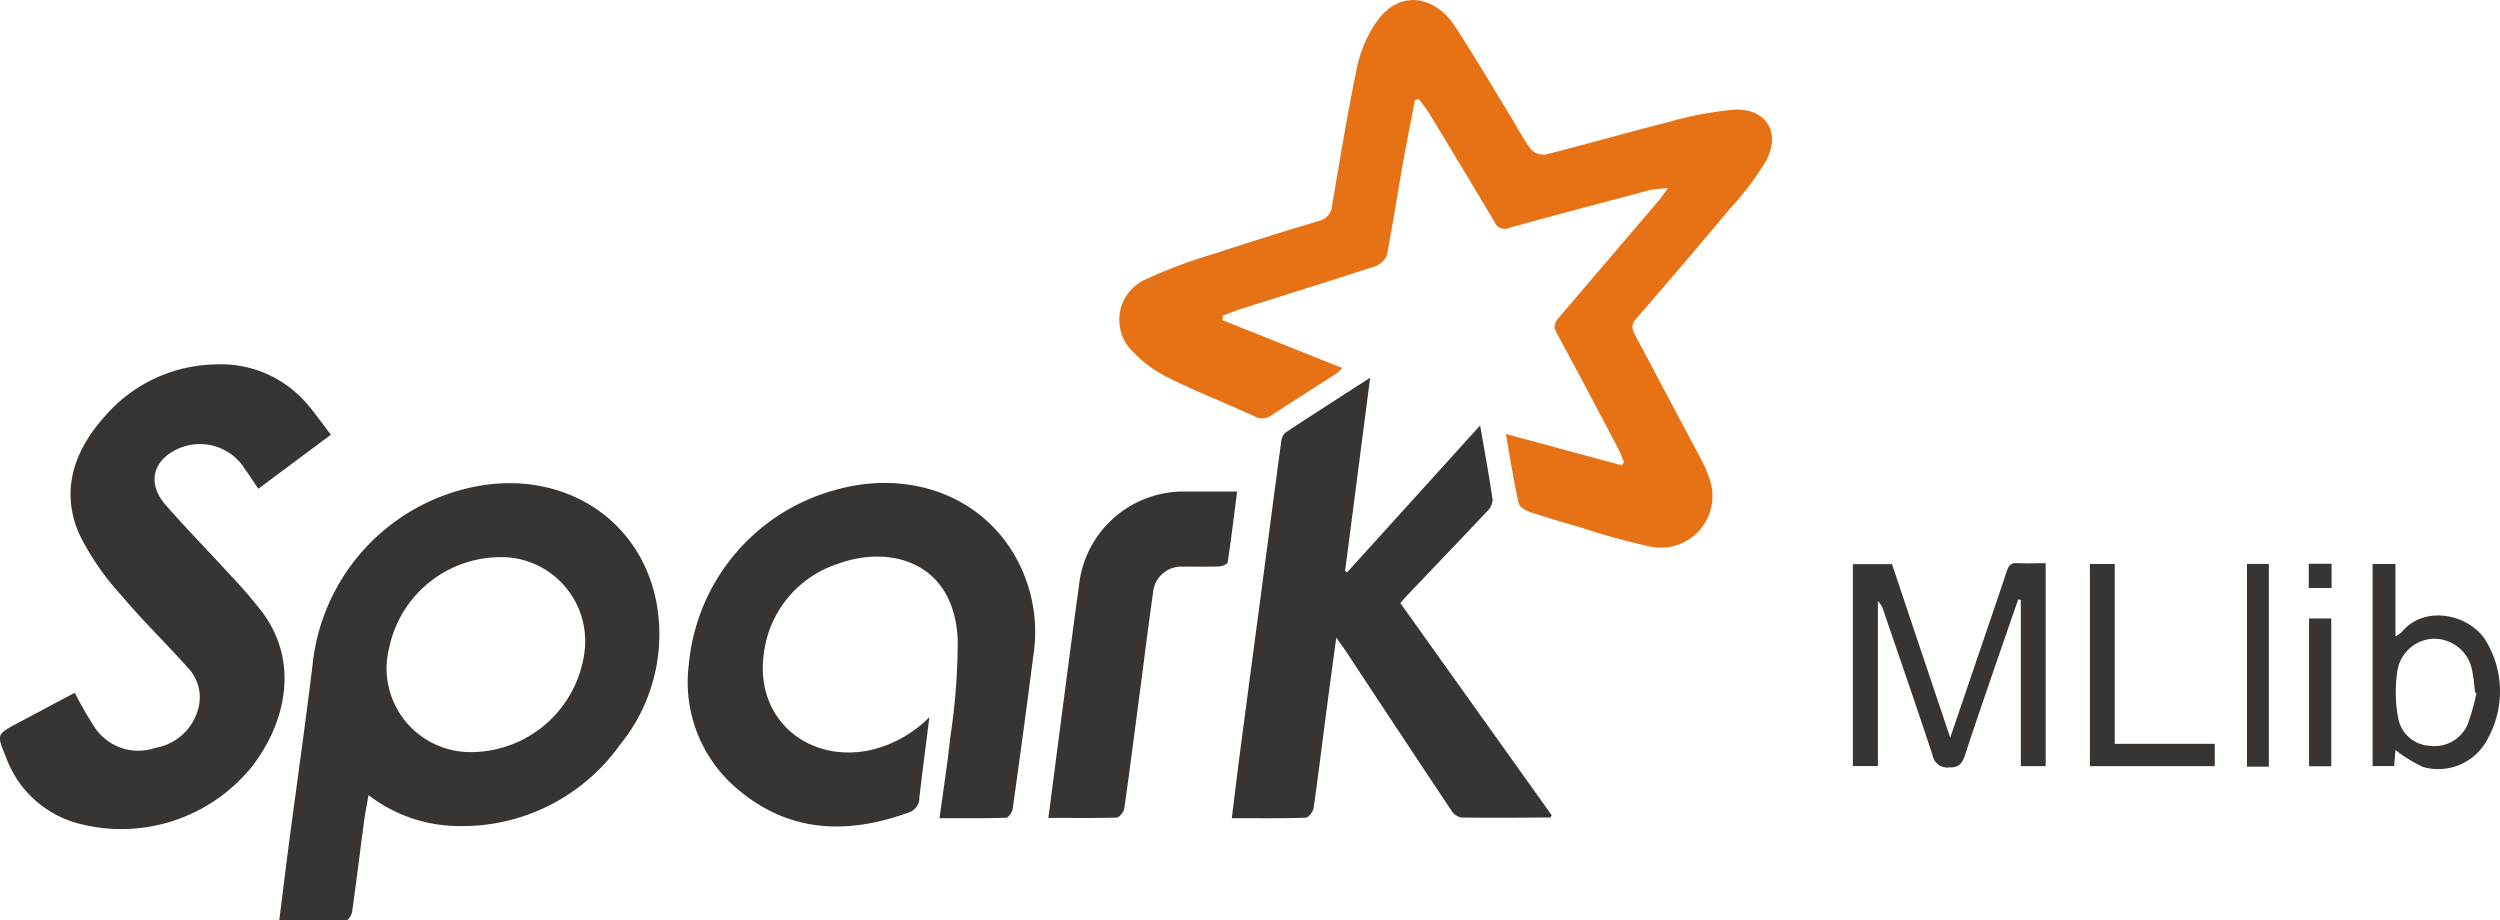
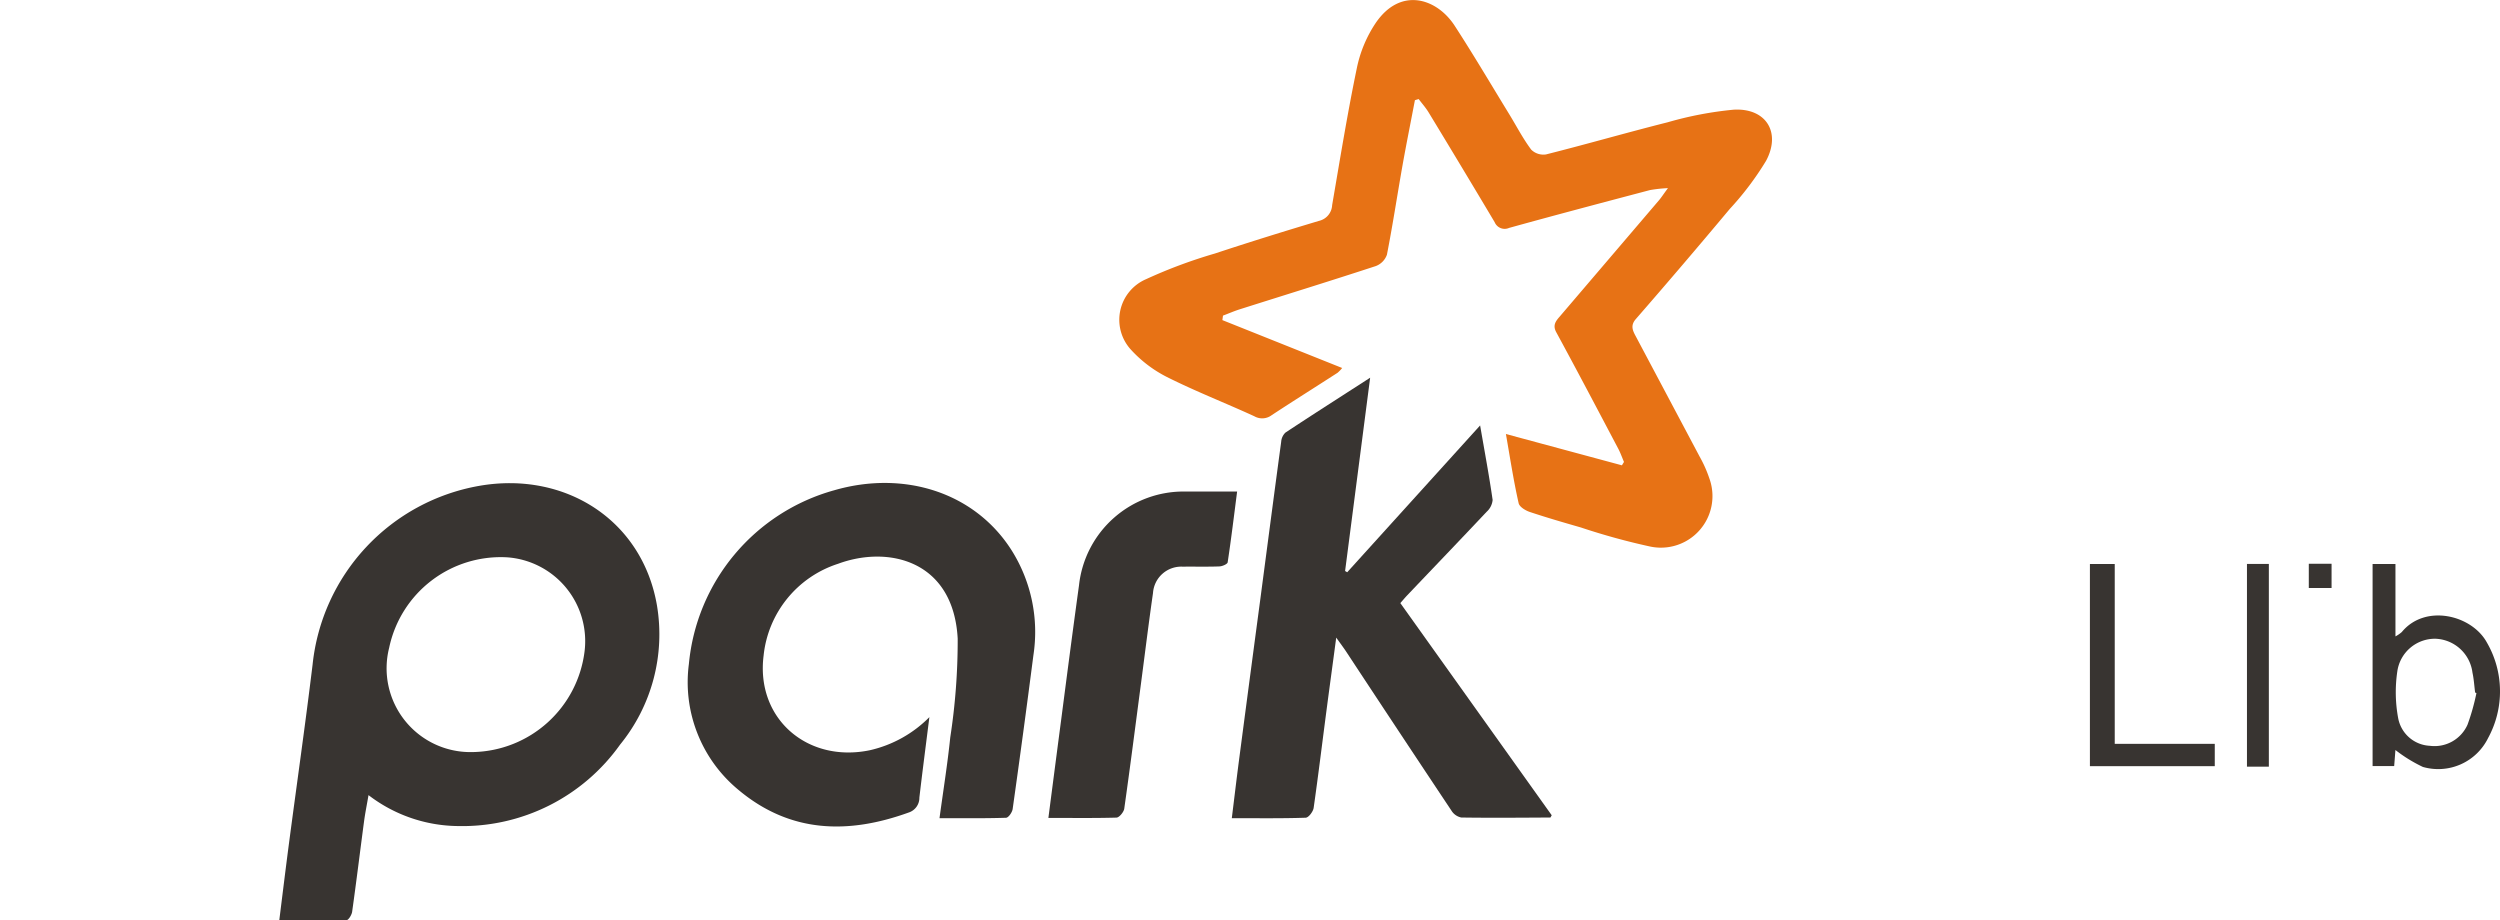
<svg xmlns="http://www.w3.org/2000/svg" width="148.456" height="54.661" viewBox="0 0 148.456 54.661">
  <defs>
    <style>.a{fill:#e77215;}.b{fill:#383431;}</style>
  </defs>
  <path class="a" d="M818.766,53.835l6.888,1.859.123-.2c-.115-.269-.211-.546-.347-.8-1.214-2.3-2.429-4.61-3.673-6.9-.223-.411-.042-.651.2-.929q2.949-3.453,5.9-6.912c.143-.168.26-.356.531-.719a8.35,8.35,0,0,0-1.066.115c-2.791.737-5.583,1.475-8.365,2.246a.645.645,0,0,1-.861-.342q-1.947-3.269-3.924-6.522c-.169-.278-.391-.526-.588-.788l-.222.069c-.244,1.279-.5,2.554-.73,3.835-.315,1.779-.585,3.567-.932,5.339a1.119,1.119,0,0,1-.656.674c-2.679.878-5.372,1.71-8.058,2.561-.347.109-.681.255-1.021.383l-.036.267,7.113,2.843a2.04,2.04,0,0,1-.272.284c-1.3.84-2.615,1.665-3.911,2.516a.937.937,0,0,1-1.034.066c-1.729-.794-3.508-1.485-5.2-2.336a7.446,7.446,0,0,1-2.154-1.648,2.624,2.624,0,0,1,.932-4.158,29.558,29.558,0,0,1,4.077-1.52c2.051-.679,4.116-1.319,6.186-1.94a1.008,1.008,0,0,0,.781-.936c.469-2.73.911-5.465,1.475-8.177a7.539,7.539,0,0,1,1.108-2.633c1.475-2.169,3.623-1.475,4.684.145,1.128,1.735,2.175,3.515,3.255,5.277.428.7.808,1.437,1.3,2.095a1.03,1.03,0,0,0,.879.283c2.413-.607,4.806-1.3,7.22-1.908a21.384,21.384,0,0,1,3.923-.749c1.918-.109,2.833,1.348,1.919,3.044a17.724,17.724,0,0,1-2.155,2.855q-2.758,3.3-5.578,6.538c-.327.379-.185.677,0,1.02q1.9,3.577,3.8,7.158a7.48,7.48,0,0,1,.57,1.283,3.063,3.063,0,0,1-3.5,4.047,39.751,39.751,0,0,1-4.135-1.137c-1.015-.292-2.031-.586-3.036-.922-.255-.087-.607-.3-.655-.52C819.227,56.638,819.023,55.318,818.766,53.835Z" transform="translate(-729.341 -28.062)" />
  <path class="b" d="M220.94,384.766c.2-1.6.383-3.1.581-4.607.466-3.534.971-7.063,1.4-10.6a12.047,12.047,0,0,1,9.889-10.6c5.068-.89,9.681,2,10.559,7.1a10.371,10.371,0,0,1-2.193,8.269,11.5,11.5,0,0,1-9.628,4.832,8.853,8.853,0,0,1-5.308-1.837c-.1.589-.2,1.072-.265,1.561-.238,1.788-.456,3.578-.707,5.364-.026.185-.213.493-.332.5C223.628,384.779,222.318,384.766,220.94,384.766Zm11.528-10a6.813,6.813,0,0,0,6.6-5.963,4.988,4.988,0,0,0-4.584-5.6,6.771,6.771,0,0,0-7.017,5.367A4.975,4.975,0,0,0,232.468,374.765Z" transform="translate(-204.357 -330.107)" />
-   <path class="b" d="M49.41,281.7l-4.307,3.21c-.267-.394-.513-.781-.781-1.146a3.155,3.155,0,0,0-3.882-1.276c-1.6.669-1.981,2.075-.846,3.375,1.2,1.379,2.489,2.689,3.723,4.04a30.016,30.016,0,0,1,2.026,2.342c2.342,3.165,1.2,6.853-.647,9.195a9.959,9.959,0,0,1-10.524,3.277A6.3,6.3,0,0,1,30.1,300.8c-.544-1.3-.527-1.311.694-1.964,1.139-.607,2.279-1.214,3.407-1.813A22.594,22.594,0,0,0,35.4,299.1a3.1,3.1,0,0,0,3.564,1.2,3.194,3.194,0,0,0,2.632-2.615,2.537,2.537,0,0,0-.673-2.141c-1.312-1.475-2.738-2.846-4-4.359a15.341,15.341,0,0,1-2.481-3.638c-1.1-2.588-.252-4.937,1.548-6.945a8.892,8.892,0,0,1,6.572-3.078,6.737,6.737,0,0,1,5.576,2.516C48.558,280.544,48.937,281.08,49.41,281.7Z" transform="translate(-29.762 -255.885)" />
  <path class="b" d="M515.137,372.573c-.214,1.707-.415,3.241-.594,4.777a.917.917,0,0,1-.64.889c-3.595,1.3-7.026,1.22-10.083-1.329a8.289,8.289,0,0,1-2.965-7.487,11.853,11.853,0,0,1,8.632-10.322c4.144-1.2,8.352.117,10.543,3.582a9.1,9.1,0,0,1,1.284,6.216q-.589,4.571-1.232,9.13c-.028.2-.253.52-.395.52-1.286.041-2.575.024-3.949.024.226-1.665.478-3.23.639-4.8a37.855,37.855,0,0,0,.441-5.862c-.251-4.655-4.126-5.552-7.113-4.441a6.421,6.421,0,0,0-4.413,5.456c-.468,3.73,2.6,6.39,6.321,5.61A7.219,7.219,0,0,0,515.137,372.573Z" transform="translate(-459.948 -329.988)" />
  <path class="b" d="M881.273,286.63c-.514,3.962-1,7.72-1.488,11.479l.125.074,7.893-8.718c.273,1.579.539,3,.743,4.424a1.079,1.079,0,0,1-.357.705c-1.561,1.659-3.137,3.3-4.708,4.951-.128.134-.246.277-.416.469l8.99,12.6c-.042.065-.065.133-.087.133-1.761.01-3.523.026-5.283,0a.891.891,0,0,1-.584-.408q-3.144-4.719-6.26-9.455c-.151-.227-.316-.445-.583-.821-.2,1.514-.384,2.849-.559,4.184-.26,1.976-.5,3.955-.781,5.927-.032.222-.3.579-.475.585-1.429.048-2.862.027-4.385.027.155-1.253.294-2.429.448-3.6q.618-4.706,1.246-9.412c.411-3.113.817-6.227,1.238-9.34a.838.838,0,0,1,.252-.544C877.843,288.831,879.462,287.8,881.273,286.63Z" transform="translate(-799.91 -264.201)" />
  <path class="b" d="M747.48,383.914c.26-2.01.507-3.911.757-5.812.347-2.668.694-5.338,1.061-8a6.241,6.241,0,0,1,6.357-5.568h3.032c-.189,1.475-.355,2.838-.561,4.2-.016.108-.315.238-.487.245-.728.028-1.456.006-2.184.015a1.681,1.681,0,0,0-1.763,1.566c-.26,1.809-.482,3.622-.721,5.432-.324,2.459-.638,4.92-.986,7.373-.03.2-.293.52-.456.53C750.219,383.932,748.913,383.914,747.48,383.914Z" transform="translate(-685.224 -335.344)" />
-   <path class="b" d="M1309.641,413.5V425.55h-1.475v-9.872l-.155-.024c-.427,1.231-.857,2.459-1.279,3.691-.631,1.842-1.271,3.682-1.875,5.534-.164.5-.347.767-.954.749a.879.879,0,0,1-.979-.723c-.947-2.876-1.94-5.735-2.919-8.6a1.226,1.226,0,0,0-.327-.551v9.792h-1.488v-11.99h2.325c1.128,3.366,2.268,6.76,3.459,10.307.816-2.4,1.579-4.642,2.342-6.883.34-1,.687-2,1.013-3,.106-.325.244-.511.634-.484C1308.5,413.529,1309.031,413.5,1309.641,413.5Z" transform="translate(-1188.164 -380.057)" />
  <path class="b" d="M1655.356,425.16q-.031.409-.074.954H1654v-12h1.358v4.3a1.99,1.99,0,0,0,.377-.26c1.393-1.691,4.164-1.015,5.057.632a5.785,5.785,0,0,1,.064,5.669,3.3,3.3,0,0,1-3.869,1.711A8.712,8.712,0,0,1,1655.356,425.16Zm4.81-3.378-.077-.036c-.051-.394-.073-.795-.158-1.181a2.3,2.3,0,0,0-2.195-2.012,2.255,2.255,0,0,0-2.267,1.933,8.441,8.441,0,0,0,.049,2.776,2.011,2.011,0,0,0,1.878,1.648,2.144,2.144,0,0,0,2.242-1.255A13.026,13.026,0,0,0,1660.166,421.782Z" transform="translate(-1513.11 -380.623)" />
  <path class="b" d="M1462,424.849h5.94v1.326h-7.414V414.17H1462Z" transform="translate(-1336.422 -380.678)" />
  <path class="b" d="M1569.3,426.157H1568V414.12h1.3Z" transform="translate(-1434.57 -380.632)" />
-   <path class="b" d="M1611.829,460.246h-1.319V451.47h1.319Z" transform="translate(-1473.392 -414.743)" />
  <path class="b" d="M1610.33,414h1.352v1.44h-1.352Z" transform="translate(-1473.228 -380.523)" />
</svg>